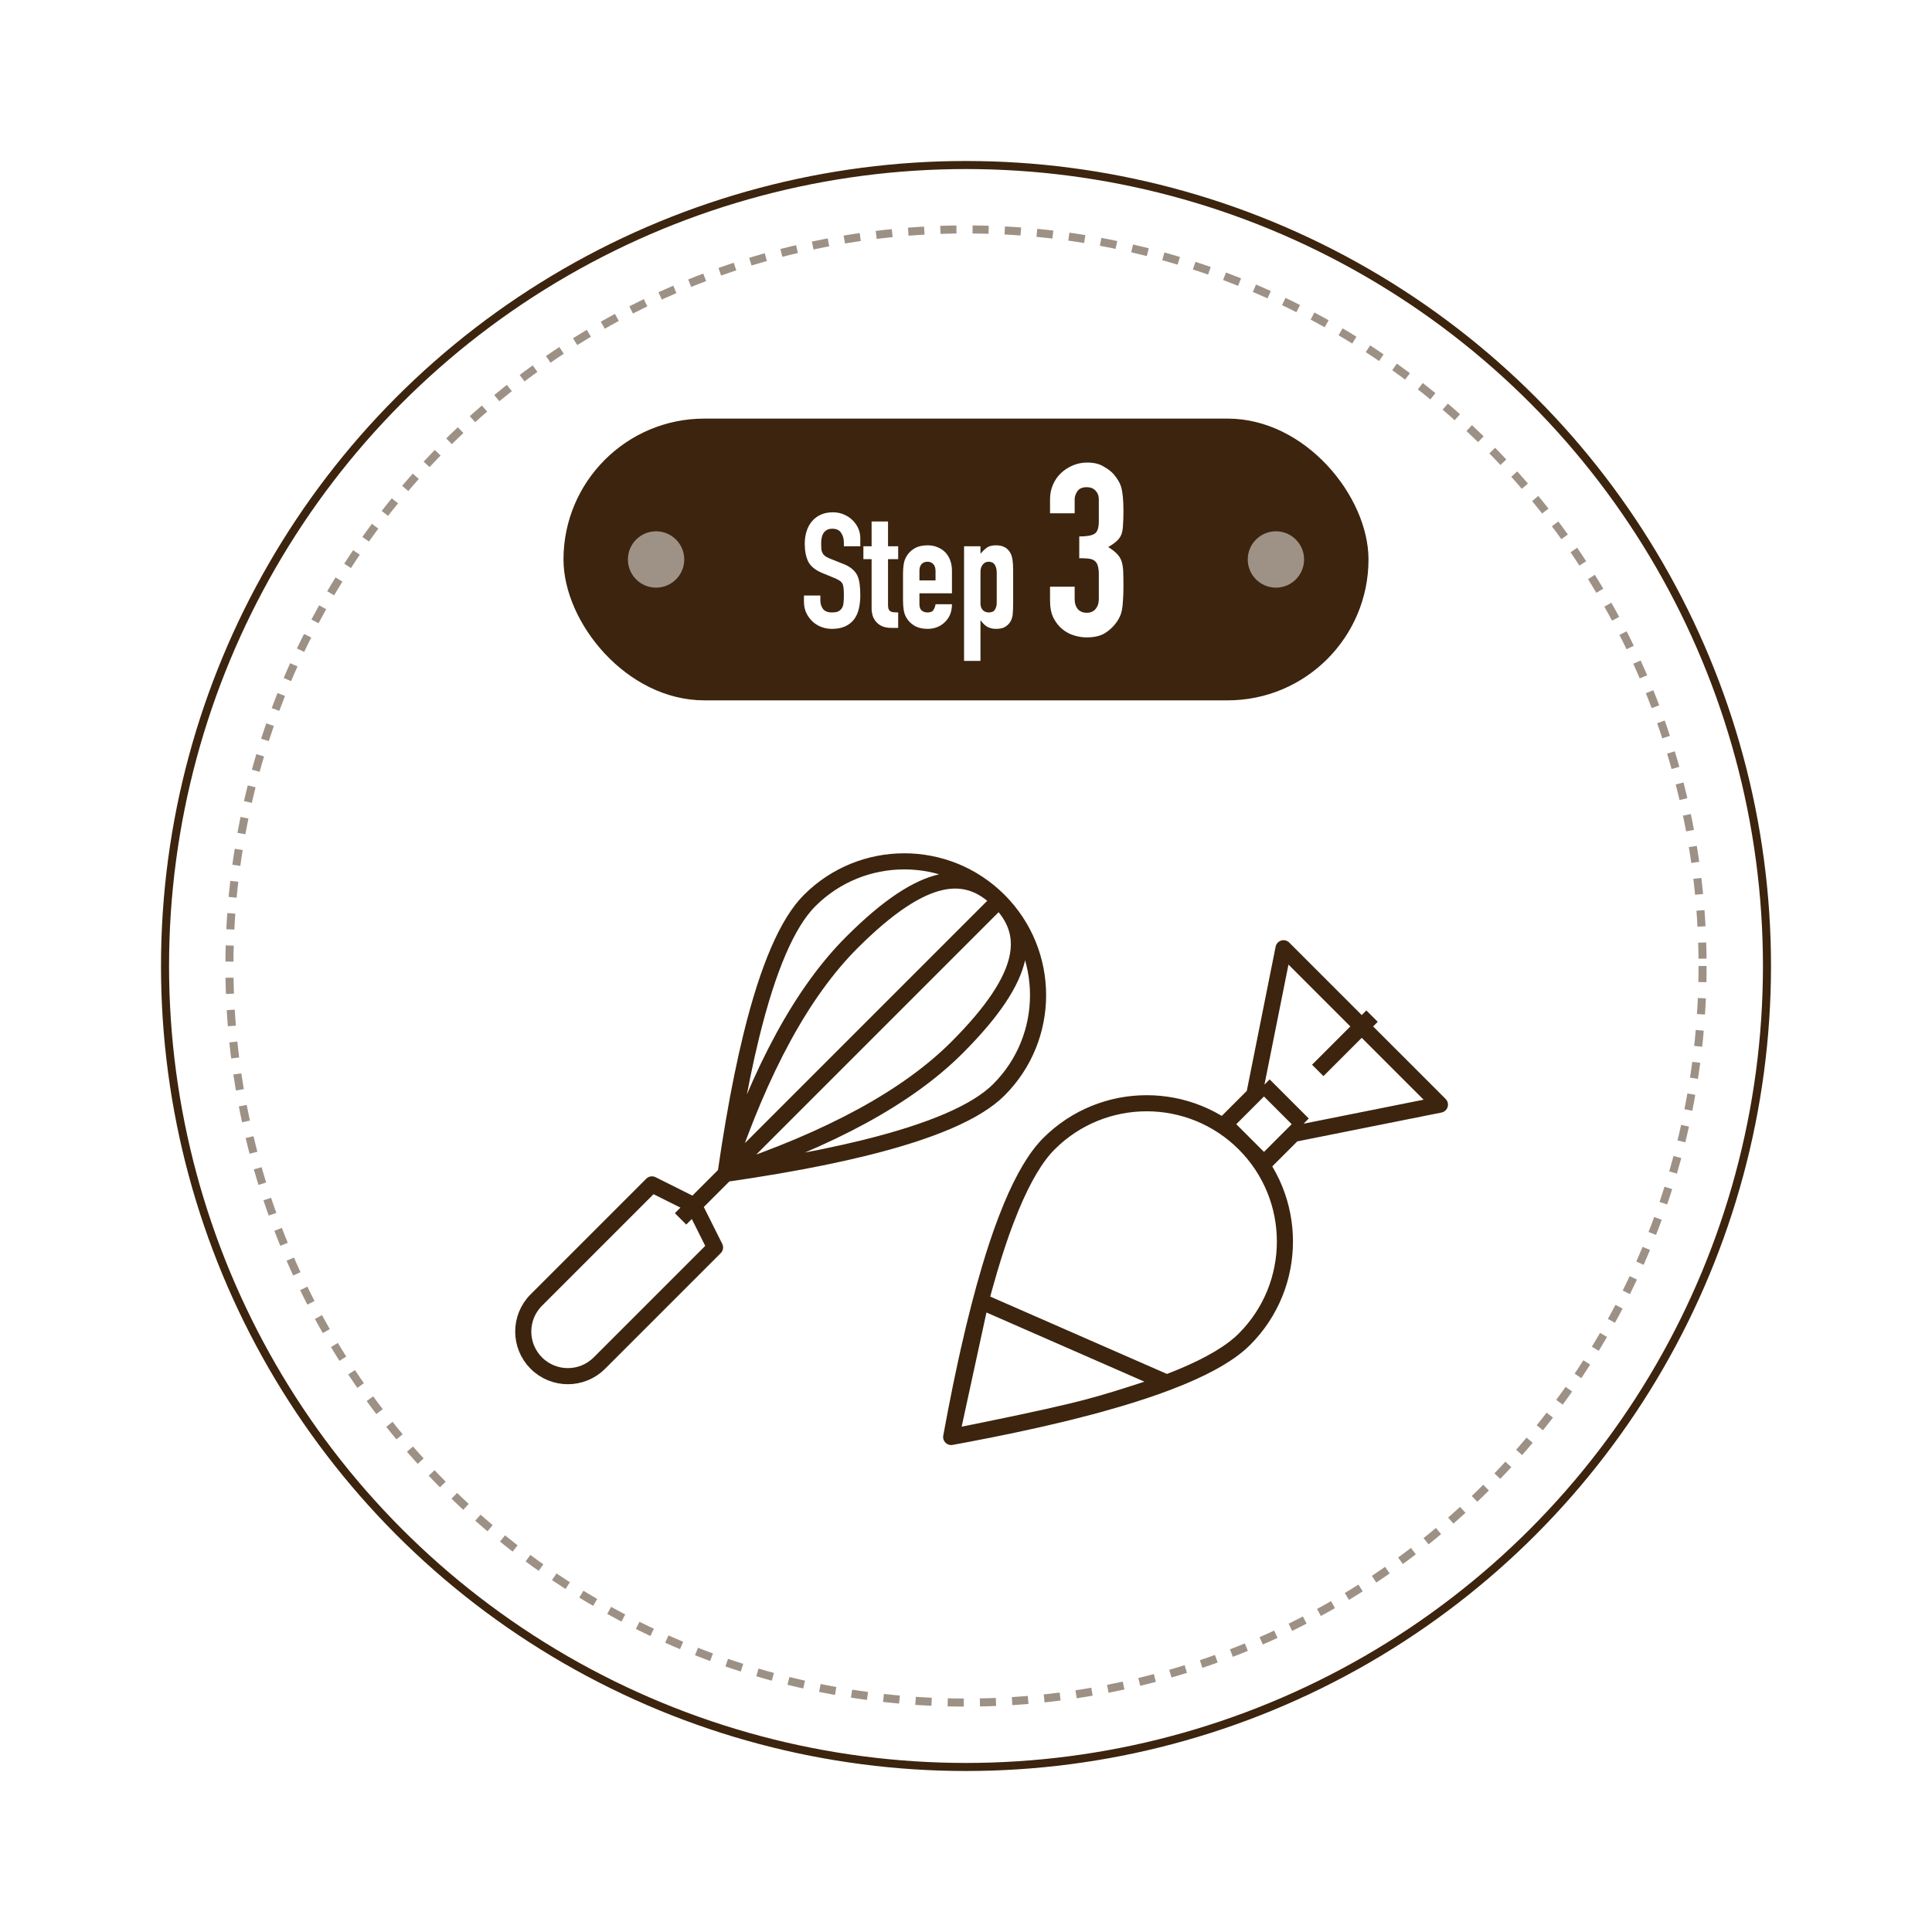
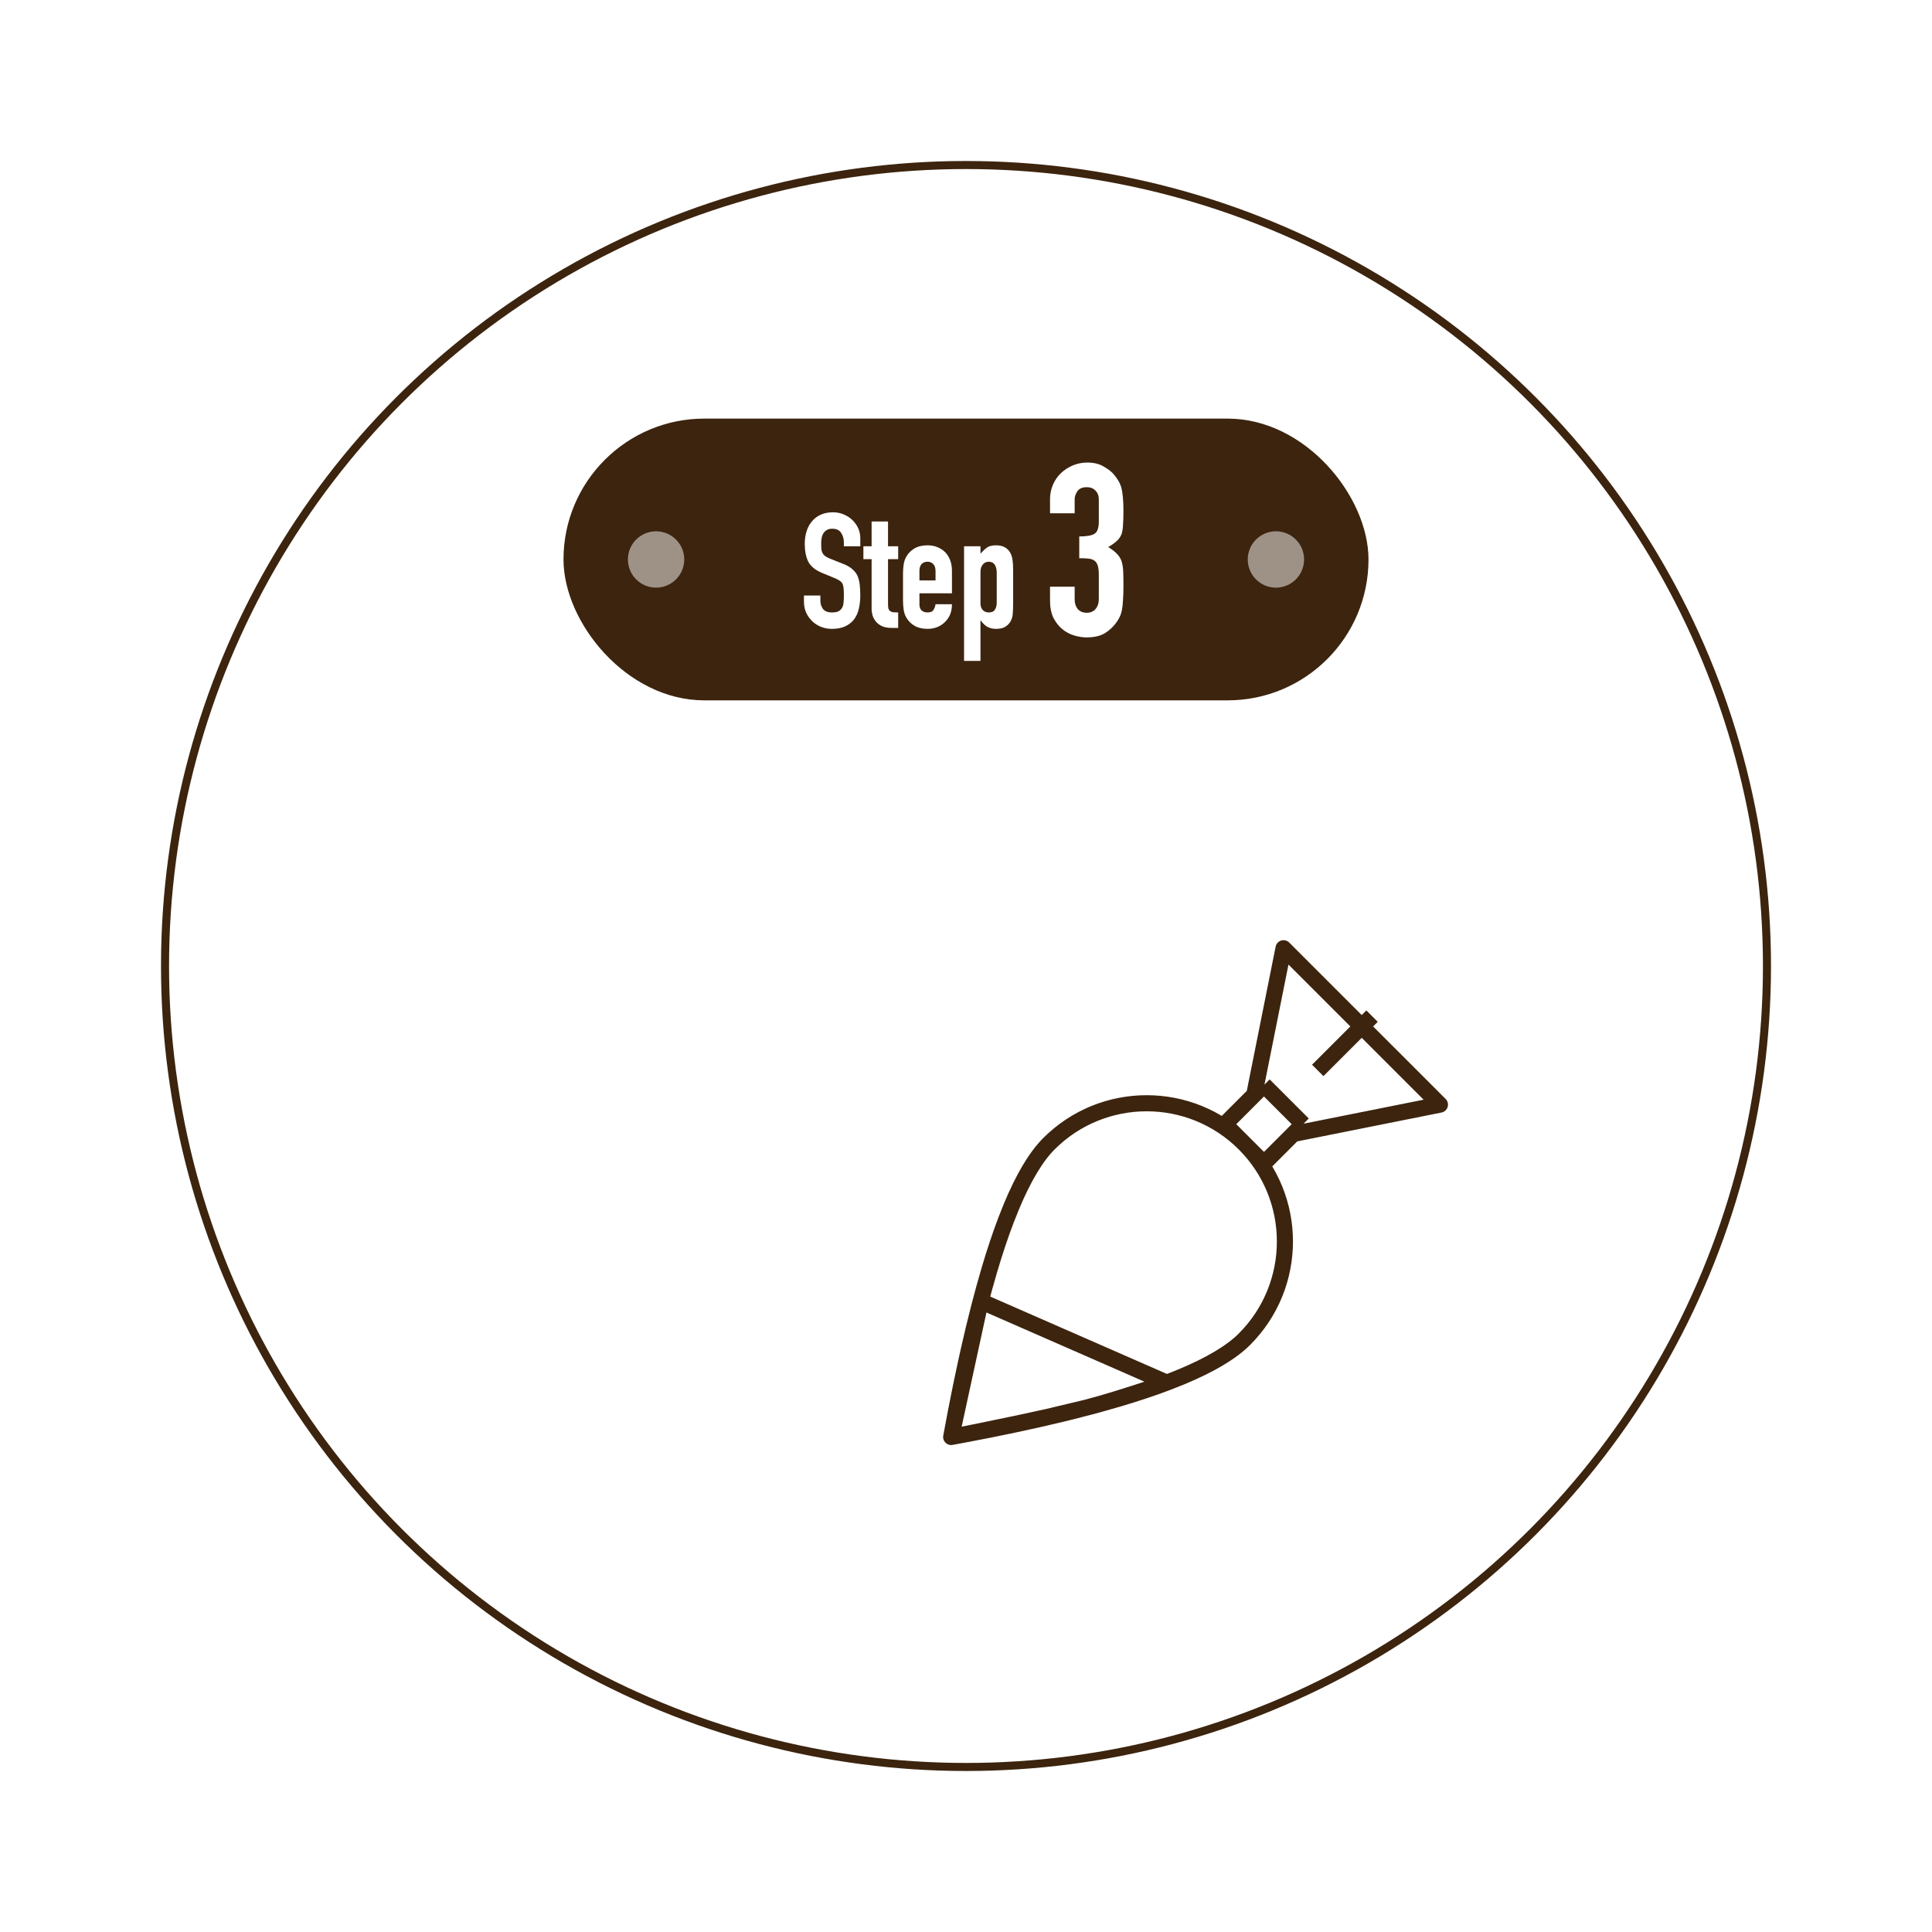
<svg xmlns="http://www.w3.org/2000/svg" width="240" height="240" viewBox="0 0 240 240" fill="none">
  <g filter="url(#filter0_d_52_199)">
-     <circle cx="120" cy="120" r="100" fill="white" />
    <circle cx="120" cy="120" r="99.5" stroke="#3C240E" />
  </g>
  <circle cx="120" cy="120" r="92" fill="white" />
-   <circle cx="120" cy="120" r="91.5" stroke="#3C240E" stroke-opacity="0.5" stroke-dasharray="2 2" />
-   <path d="M90.13 145.823L90.618 142.571L91.126 139.473L91.652 136.529L92.197 133.74L92.76 131.104L93.342 128.623C95.412 120.207 97.823 114.622 100.577 111.868C107.068 105.377 117.593 105.377 124.084 111.868M90.13 145.823L93.382 145.334L96.479 144.826L99.423 144.3L102.213 143.756L104.848 143.192L107.33 142.61C115.745 140.541 121.33 138.129 124.084 135.375C130.575 128.884 130.575 118.36 124.084 111.868M90.13 145.823C103.189 141.47 112.766 136.246 118.86 130.151C128.002 121.01 128.002 115.786 124.084 111.868M90.13 145.823C94.483 132.763 99.707 123.187 105.801 117.092C114.942 107.951 120.166 107.951 124.084 111.868M123.623 112.329L84.541 151.411M80.988 147.129L86.212 149.74L88.824 154.964L74.458 169.329C72.295 171.493 68.787 171.493 66.623 169.329C64.459 167.166 64.459 163.658 66.623 161.494L80.988 147.129Z" stroke="#3C240E" stroke-width="2" stroke-linejoin="round" />
-   <path d="M118.159 178.508C118.709 178.407 119.254 178.306 119.792 178.205L122.953 177.593C123.982 177.388 124.988 177.181 125.971 176.973L128.847 176.346L131.581 175.71C132.025 175.604 132.463 175.497 132.895 175.39L135.416 174.742C135.825 174.634 136.227 174.525 136.623 174.416L138.931 173.757C141.168 173.094 143.192 172.42 145.003 171.733L146.743 171.043C150.358 169.539 152.973 167.98 154.587 166.365C161.294 159.659 161.294 148.786 154.587 142.079C147.881 135.373 137.008 135.373 130.302 142.079C128.687 143.694 127.128 146.309 125.624 149.924L124.933 151.664C124.247 153.474 123.572 155.498 122.91 157.735L122.251 160.043C122.032 160.836 121.815 161.653 121.6 162.493L120.956 165.085L120.321 167.819C120.216 168.287 120.111 168.76 120.006 169.24L119.382 172.187C119.176 173.193 118.971 174.223 118.767 175.276L118.159 178.508ZM118.159 178.508L121.975 177.74L126.439 176.815L130.187 176.001L133.221 175.299L135.027 174.845L136.833 174.347L138.865 173.741L141.124 173.028C141.519 172.901 141.924 172.768 142.338 172.632L144.937 171.758L121.822 161.635L118.159 178.508ZM161.873 139.651L160.659 140.865L178.873 137.222L159.444 117.794L155.802 136.008L157.016 134.794M161.873 139.651L157.016 134.794M161.873 139.651L157.016 144.508L152.159 139.651L157.016 134.794M170.44 126.226L163.694 132.972" stroke="#3C240E" stroke-width="2" stroke-linejoin="round" />
+   <path d="M118.159 178.508C118.709 178.407 119.254 178.306 119.792 178.205L122.953 177.593C123.982 177.388 124.988 177.181 125.971 176.973L128.847 176.346L131.581 175.71C132.025 175.604 132.463 175.497 132.895 175.39L135.416 174.742C135.825 174.634 136.227 174.525 136.623 174.416L138.931 173.757C141.168 173.094 143.192 172.42 145.003 171.733L146.743 171.043C150.358 169.539 152.973 167.98 154.587 166.365C161.294 159.659 161.294 148.786 154.587 142.079C147.881 135.373 137.008 135.373 130.302 142.079C128.687 143.694 127.128 146.309 125.624 149.924L124.933 151.664C124.247 153.474 123.572 155.498 122.91 157.735L122.251 160.043C122.032 160.836 121.815 161.653 121.6 162.493L120.956 165.085L120.321 167.819C120.216 168.287 120.111 168.76 120.006 169.24L119.382 172.187C119.176 173.193 118.971 174.223 118.767 175.276L118.159 178.508ZM118.159 178.508L121.975 177.74L126.439 176.815L130.187 176.001L135.027 174.845L136.833 174.347L138.865 173.741L141.124 173.028C141.519 172.901 141.924 172.768 142.338 172.632L144.937 171.758L121.822 161.635L118.159 178.508ZM161.873 139.651L160.659 140.865L178.873 137.222L159.444 117.794L155.802 136.008L157.016 134.794M161.873 139.651L157.016 134.794M161.873 139.651L157.016 144.508L152.159 139.651L157.016 134.794M170.44 126.226L163.694 132.972" stroke="#3C240E" stroke-width="2" stroke-linejoin="round" />
  <rect x="70" y="52" width="100" height="35" rx="17.5" fill="#3C240E" />
  <path d="M106.869 67.86H104.829V67.4C104.829 66.933 104.715 66.533 104.489 66.2C104.275 65.853 103.909 65.68 103.389 65.68C103.109 65.68 102.882 65.733 102.709 65.84C102.535 65.947 102.395 66.08 102.289 66.24C102.182 66.413 102.109 66.613 102.069 66.84C102.029 67.053 102.009 67.28 102.009 67.52C102.009 67.8 102.015 68.033 102.029 68.22C102.055 68.407 102.109 68.573 102.189 68.72C102.269 68.867 102.382 68.993 102.529 69.1C102.689 69.207 102.902 69.313 103.169 69.42L104.729 70.04C105.182 70.213 105.549 70.42 105.829 70.66C106.109 70.887 106.329 71.153 106.489 71.46C106.635 71.78 106.735 72.147 106.789 72.56C106.842 72.96 106.869 73.42 106.869 73.94C106.869 74.54 106.809 75.1 106.689 75.62C106.569 76.127 106.375 76.56 106.109 76.92C105.829 77.293 105.462 77.587 105.009 77.8C104.555 78.013 104.002 78.12 103.349 78.12C102.855 78.12 102.395 78.033 101.969 77.86C101.542 77.687 101.175 77.447 100.869 77.14C100.562 76.833 100.315 76.48 100.129 76.08C99.955 75.667 99.869 75.22 99.869 74.74V73.98H101.909V74.62C101.909 74.993 102.015 75.333 102.229 75.64C102.455 75.933 102.829 76.08 103.349 76.08C103.695 76.08 103.962 76.033 104.149 75.94C104.349 75.833 104.502 75.687 104.609 75.5C104.715 75.313 104.775 75.093 104.789 74.84C104.815 74.573 104.829 74.28 104.829 73.96C104.829 73.587 104.815 73.28 104.789 73.04C104.762 72.8 104.709 72.607 104.629 72.46C104.535 72.313 104.409 72.193 104.249 72.1C104.102 72.007 103.902 71.907 103.649 71.8L102.189 71.2C101.309 70.84 100.715 70.367 100.409 69.78C100.115 69.18 99.969 68.433 99.969 67.54C99.969 67.007 100.042 66.5 100.189 66.02C100.335 65.54 100.555 65.127 100.849 64.78C101.129 64.433 101.482 64.16 101.909 63.96C102.349 63.747 102.869 63.64 103.469 63.64C103.975 63.64 104.435 63.733 104.849 63.92C105.275 64.107 105.642 64.353 105.949 64.66C106.562 65.3 106.869 66.033 106.869 66.86V67.86ZM108.274 67.86V64.78H110.314V67.86H111.574V69.46H110.314V75.08C110.314 75.32 110.334 75.507 110.374 75.64C110.427 75.773 110.507 75.873 110.614 75.94C110.72 76.007 110.847 76.047 110.994 76.06C111.154 76.073 111.347 76.08 111.574 76.08V78H110.734C110.267 78 109.874 77.927 109.554 77.78C109.247 77.633 109 77.447 108.814 77.22C108.627 76.993 108.487 76.74 108.394 76.46C108.314 76.167 108.274 75.887 108.274 75.62V69.46H107.254V67.86H108.274ZM118.256 73.7H114.216V75.08C114.216 75.4 114.302 75.647 114.476 75.82C114.662 75.993 114.909 76.08 115.216 76.08C115.602 76.08 115.856 75.967 115.976 75.74C116.109 75.513 116.189 75.287 116.216 75.06H118.256C118.256 75.953 117.982 76.673 117.436 77.22C117.169 77.5 116.849 77.72 116.476 77.88C116.102 78.04 115.682 78.12 115.216 78.12C114.576 78.12 114.029 77.987 113.576 77.72C113.136 77.453 112.796 77.1 112.556 76.66C112.409 76.393 112.309 76.087 112.256 75.74C112.202 75.393 112.176 75.013 112.176 74.6V71.26C112.176 70.847 112.202 70.467 112.256 70.12C112.309 69.773 112.409 69.467 112.556 69.2C112.796 68.76 113.136 68.407 113.576 68.14C114.029 67.873 114.576 67.74 115.216 67.74C115.682 67.74 116.102 67.82 116.476 67.98C116.862 68.14 117.189 68.36 117.456 68.64C117.989 69.24 118.256 69.993 118.256 70.9V73.7ZM114.216 72.1H116.216V70.94C116.216 70.553 116.122 70.267 115.936 70.08C115.762 69.88 115.522 69.78 115.216 69.78C114.909 69.78 114.662 69.88 114.476 70.08C114.302 70.267 114.216 70.553 114.216 70.94V72.1ZM119.758 82.1V67.86H121.798V68.78C122.051 68.487 122.311 68.24 122.578 68.04C122.845 67.84 123.231 67.74 123.738 67.74C124.578 67.74 125.171 68.06 125.518 68.7C125.638 68.927 125.725 69.207 125.778 69.54C125.831 69.873 125.858 70.32 125.858 70.88V74.74C125.858 75.487 125.838 76.027 125.798 76.36C125.718 77.027 125.411 77.527 124.878 77.86C124.611 78.033 124.225 78.12 123.718 78.12C123.318 78.12 122.958 78.033 122.638 77.86C122.331 77.673 122.065 77.413 121.838 77.08H121.798V82.1H119.758ZM123.818 71.16C123.818 70.747 123.738 70.413 123.578 70.16C123.418 69.907 123.165 69.78 122.818 69.78C122.511 69.78 122.265 69.9 122.078 70.14C121.891 70.367 121.798 70.667 121.798 71.04V74.98C121.798 75.3 121.891 75.567 122.078 75.78C122.278 75.98 122.525 76.08 122.818 76.08C123.205 76.08 123.465 75.96 123.598 75.72C123.745 75.48 123.818 75.2 123.818 74.88V71.16Z" fill="white" />
  <path d="M134.069 66.64C134.989 66.64 135.619 66.53 135.959 66.31C136.319 66.09 136.499 65.58 136.499 64.78V62.02C136.499 61.58 136.359 61.22 136.079 60.94C135.819 60.66 135.459 60.52 134.999 60.52C134.459 60.52 134.069 60.69 133.829 61.03C133.609 61.37 133.499 61.7 133.499 62.02V63.76H130.439V61.99C130.439 61.37 130.559 60.78 130.799 60.22C131.039 59.66 131.369 59.18 131.789 58.78C132.209 58.38 132.699 58.06 133.259 57.82C133.819 57.58 134.419 57.46 135.059 57.46C135.899 57.46 136.589 57.63 137.129 57.97C137.689 58.29 138.109 58.62 138.389 58.96C138.589 59.2 138.759 59.44 138.899 59.68C139.059 59.92 139.189 60.21 139.289 60.55C139.469 61.21 139.559 62.19 139.559 63.49C139.559 64.23 139.539 64.83 139.499 65.29C139.479 65.75 139.409 66.13 139.289 66.43C139.149 66.75 138.949 67.02 138.689 67.24C138.449 67.46 138.109 67.7 137.669 67.96C138.149 68.26 138.509 68.54 138.749 68.8C139.009 69.06 139.199 69.36 139.319 69.7C139.439 70.06 139.509 70.49 139.529 70.99C139.549 71.47 139.559 72.09 139.559 72.85C139.559 73.55 139.539 74.13 139.499 74.59C139.479 75.05 139.439 75.43 139.379 75.73C139.319 76.05 139.239 76.32 139.139 76.54C139.039 76.76 138.909 76.99 138.749 77.23C138.369 77.79 137.879 78.26 137.279 78.64C136.699 79 135.929 79.18 134.969 79.18C134.489 79.18 133.979 79.1 133.439 78.94C132.899 78.78 132.409 78.52 131.969 78.16C131.529 77.8 131.159 77.33 130.859 76.75C130.579 76.17 130.439 75.46 130.439 74.62V72.88H133.499V74.47C133.499 74.95 133.629 75.35 133.889 75.67C134.169 75.97 134.539 76.12 134.999 76.12C135.459 76.12 135.819 75.97 136.079 75.67C136.359 75.35 136.499 74.93 136.499 74.41V71.35C136.499 70.51 136.339 69.96 136.019 69.7C135.839 69.54 135.589 69.44 135.269 69.4C134.969 69.36 134.569 69.34 134.069 69.34V66.64Z" fill="white" />
  <circle cx="81.5" cy="69.5" r="3.5" fill="white" fill-opacity="0.5" />
  <circle cx="158.5" cy="69.5" r="3.5" fill="white" fill-opacity="0.5" />
  <defs>
    <filter id="filter0_d_52_199" x="0" y="0" width="240" height="240" filterUnits="userSpaceOnUse" color-interpolation-filters="sRGB">
      <feFlood flood-opacity="0" result="BackgroundImageFix" />
      <feColorMatrix in="SourceAlpha" type="matrix" values="0 0 0 0 0 0 0 0 0 0 0 0 0 0 0 0 0 0 127 0" result="hardAlpha" />
      <feOffset />
      <feGaussianBlur stdDeviation="10" />
      <feComposite in2="hardAlpha" operator="out" />
      <feColorMatrix type="matrix" values="0 0 0 0 0 0 0 0 0 0 0 0 0 0 0 0 0 0 0.25 0" />
      <feBlend mode="normal" in2="BackgroundImageFix" result="effect1_dropShadow_52_199" />
      <feBlend mode="normal" in="SourceGraphic" in2="effect1_dropShadow_52_199" result="shape" />
    </filter>
  </defs>
</svg>